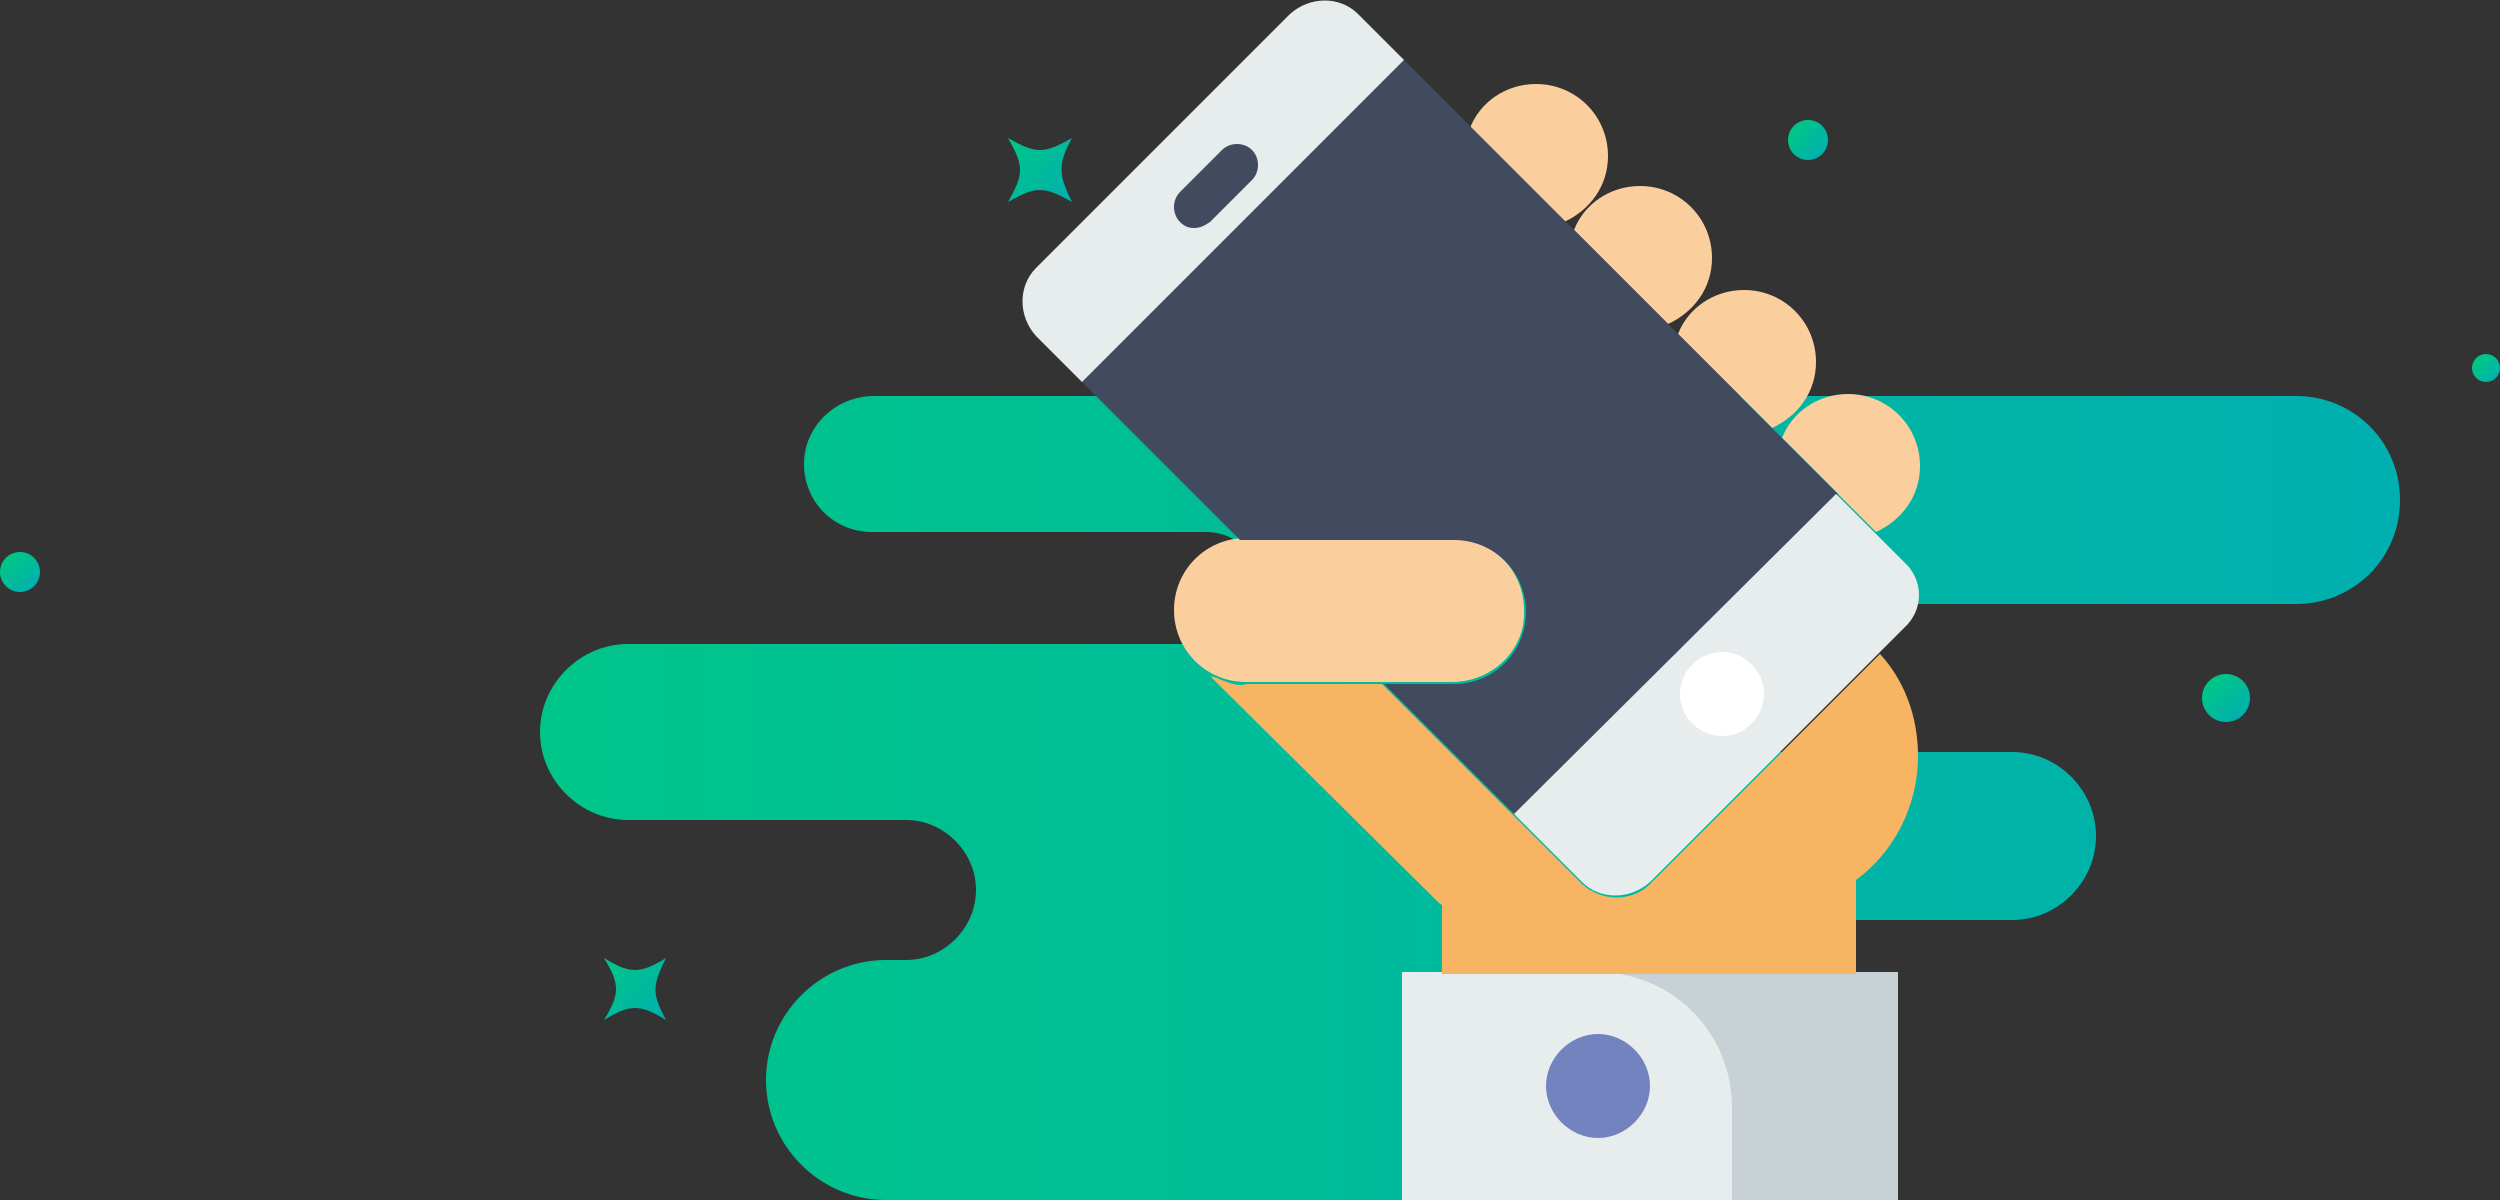
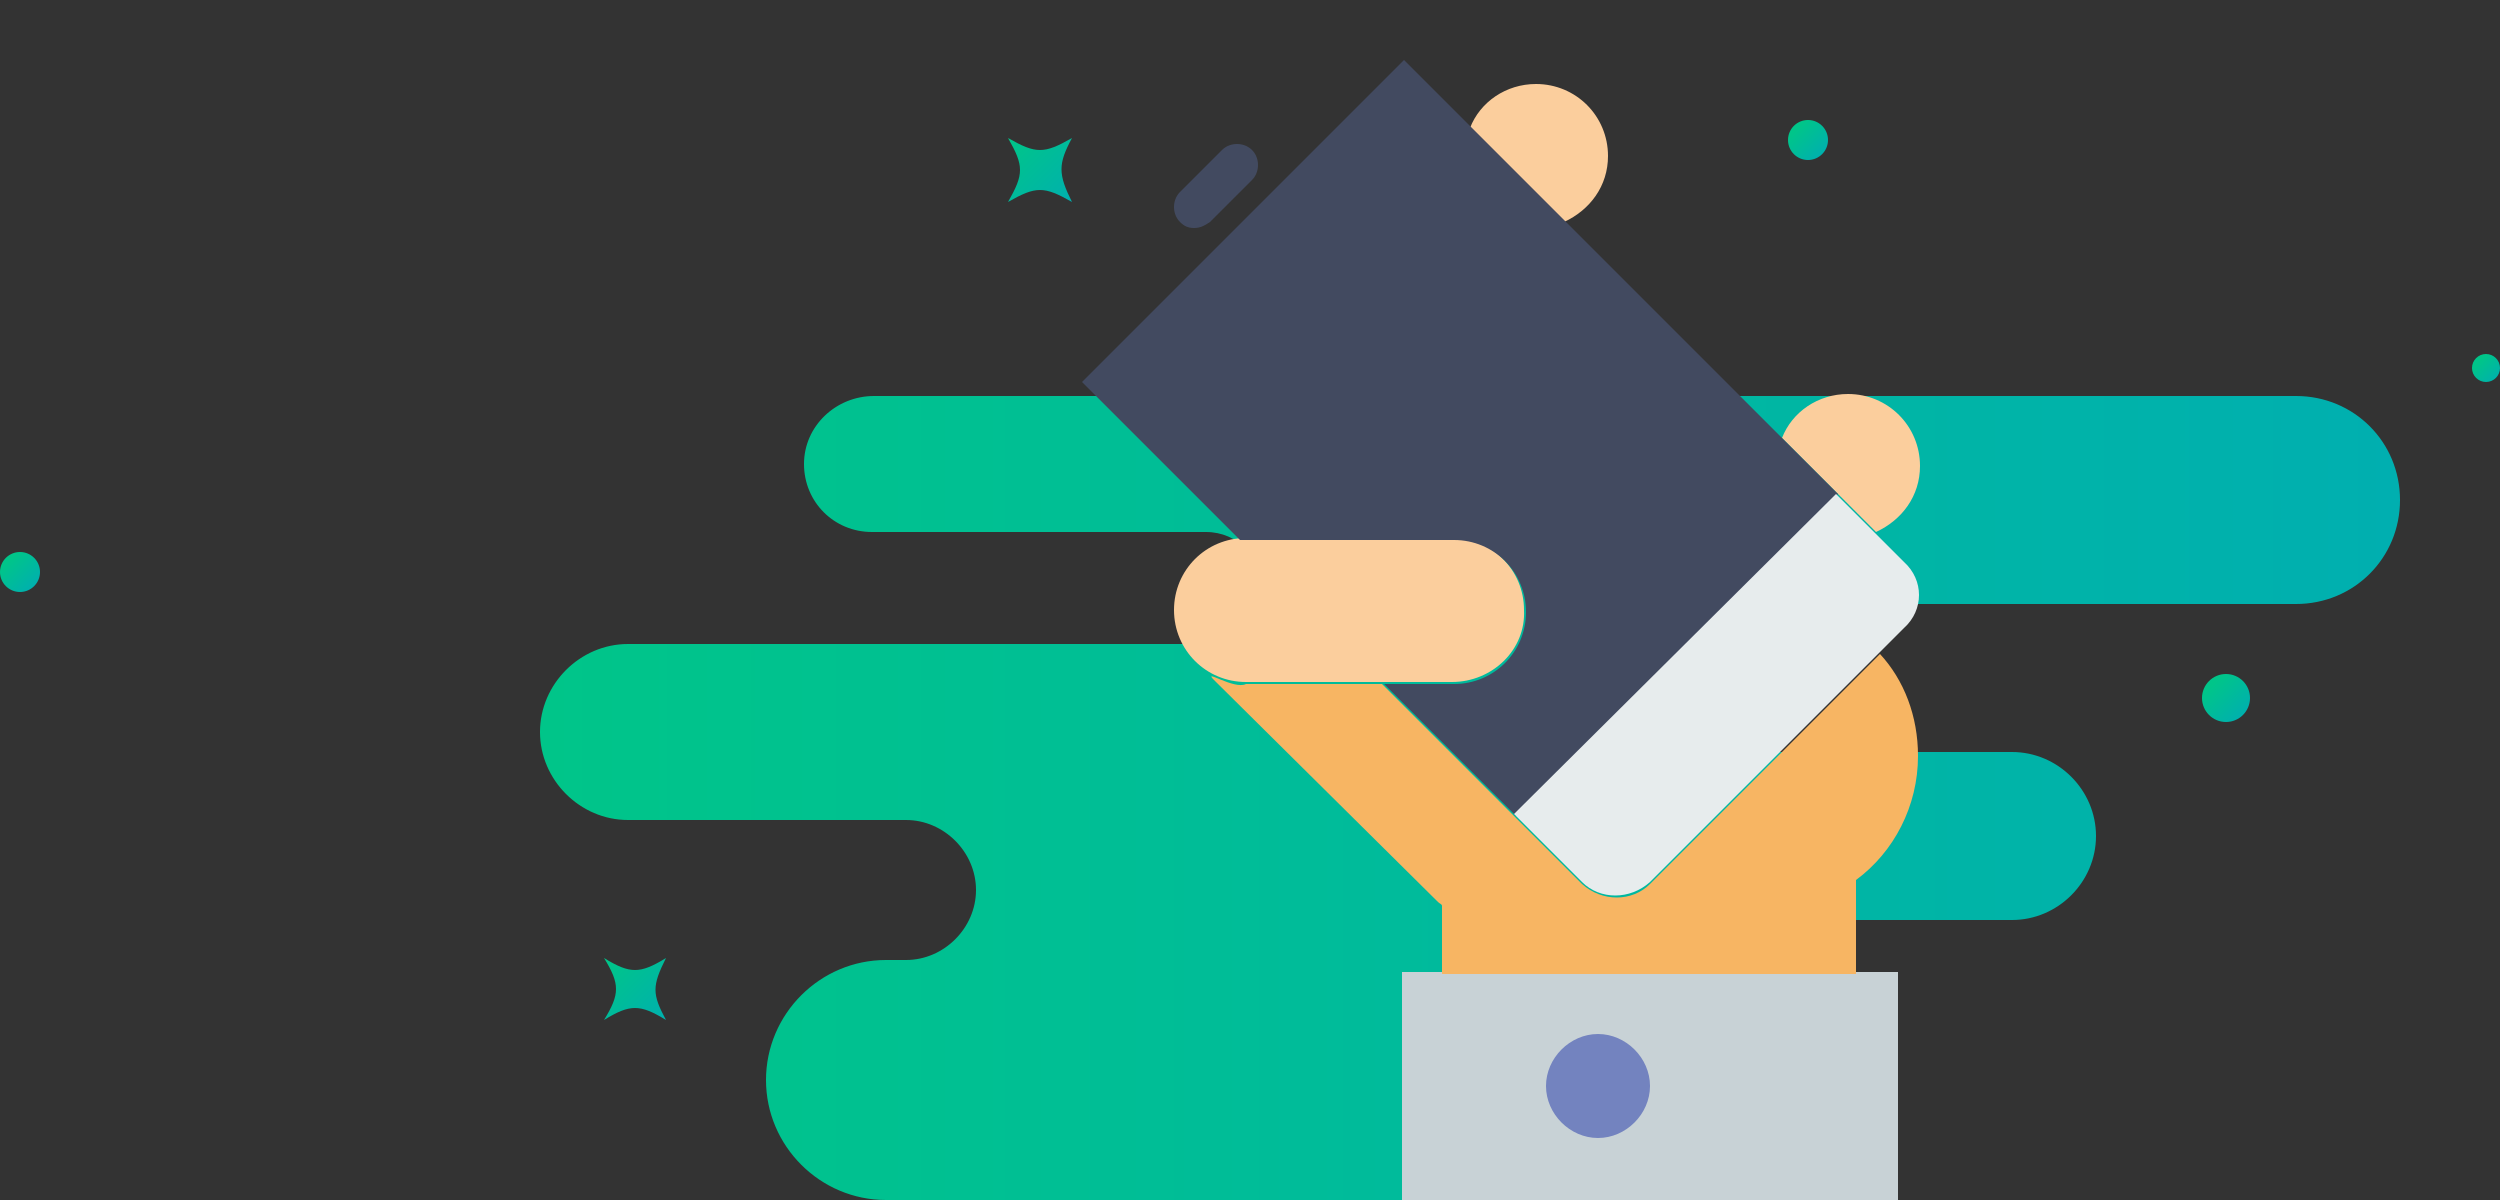
<svg xmlns="http://www.w3.org/2000/svg" version="1.1" id="Layer_1" x="0px" y="0px" viewBox="0 0 125 60" enable-background="new 0 0 125 60" xml:space="preserve">
  <rect x="0" y="0" width="125" height="60" fill="#333333" stroke="none" />
  <g>
    <g>
      <linearGradient id="SVGID_1_" gradientUnits="userSpaceOnUse" x1="27.001" y1="39.894" x2="120.001" y2="39.894">
        <stop offset="0" style="stop-color:#00C589" />
        <stop offset="1" style="stop-color:#00AFB0" />
      </linearGradient>
      <path fill="url(#SVGID_1_)" d="M40.2,23.2L40.2,23.2c0,1.9,1.5,3.4,3.4,3.4h16.7c1.6,0,2.8,1.3,2.8,2.8l0,0c0,1.6-1.3,2.8-2.8,2.8    H31.4c-2.4,0-4.4,2-4.4,4.4v0c0,2.4,2,4.4,4.4,4.4h13.9c1.9,0,3.5,1.6,3.5,3.5v0c0,1.9-1.6,3.5-3.5,3.5h-1c-3.3,0-6,2.7-6,6l0,0    c0,3.3,2.7,6,6,6h41.9c2.2,0,4-1.8,4-4l0,0c0-2.2-1.8-4-4-4h-2.1c-1.7,0-3-1.4-3-3l0,0c0-1.7,1.4-3,3-3h16.5    c2.3,0,4.2-1.9,4.2-4.2v0c0-2.3-1.9-4.2-4.2-4.2H88.3c-2.1,0-3.7-1.7-3.7-3.7v0c0-2.1,1.7-3.7,3.7-3.7h26.5c2.9,0,5.2-2.3,5.2-5.2    v0c0-2.9-2.3-5.2-5.2-5.2H43.7C41.8,19.8,40.2,21.3,40.2,23.2z" />
    </g>
    <g>
      <g id="XMLID_584_">
        <linearGradient id="SVGID_2_" gradientUnits="userSpaceOnUse" x1="296.931" y1="349.853" x2="298.317" y2="349.853" gradientTransform="matrix(0.705 0.71 -0.71 0.705 162.952 -439.334)">
          <stop offset="0" style="stop-color:#00C589" />
          <stop offset="1" style="stop-color:#00AFB0" />
        </linearGradient>
        <circle fill="url(#SVGID_2_)" cx="124.3" cy="18.4" r="0.7" />
      </g>
      <g id="XMLID_32_">
        <linearGradient id="SVGID_3_" gradientUnits="userSpaceOnUse" x1="270.695" y1="403.47" x2="272.082" y2="403.47" gradientTransform="matrix(0.705 0.71 -0.71 0.705 162.952 -439.334)">
          <stop offset="0" style="stop-color:#00C589" />
          <stop offset="1" style="stop-color:#00AFB0" />
        </linearGradient>
        <circle fill="url(#SVGID_3_)" cx="67.8" cy="37.5" r="0.7" />
      </g>
      <g id="XMLID_22_">
        <linearGradient id="SVGID_4_" gradientUnits="userSpaceOnUse" x1="264.647" y1="365.946" x2="266.577" y2="365.946" gradientTransform="matrix(0.705 0.71 -0.71 0.705 162.952 -439.334)">
          <stop offset="0" style="stop-color:#00C589" />
          <stop offset="1" style="stop-color:#00AFB0" />
        </linearGradient>
        <circle fill="url(#SVGID_4_)" cx="90.4" cy="7" r="1" />
      </g>
      <g id="XMLID_276_">
        <linearGradient id="SVGID_5_" gradientUnits="userSpaceOnUse" x1="216.994" y1="444.619" x2="218.924" y2="444.619" gradientTransform="matrix(0.705 0.71 -0.71 0.705 162.952 -439.334)">
          <stop offset="0" style="stop-color:#00C589" />
          <stop offset="1" style="stop-color:#00AFB0" />
        </linearGradient>
        <circle fill="url(#SVGID_5_)" cx="1" cy="28.6" r="1" />
      </g>
      <g id="XMLID_24_">
        <linearGradient id="SVGID_6_" gradientUnits="userSpaceOnUse" x1="298.992" y1="370.793" x2="301.298" y2="370.793" gradientTransform="matrix(0.705 0.71 -0.71 0.705 162.952 -439.334)">
          <stop offset="0" style="stop-color:#00C589" />
          <stop offset="1" style="stop-color:#00AFB0" />
        </linearGradient>
        <circle fill="url(#SVGID_6_)" cx="111.3" cy="34.9" r="1.2" />
      </g>
      <g id="XMLID_18_">
        <linearGradient id="SVGID_7_" gradientUnits="userSpaceOnUse" x1="252.315" y1="437.461" x2="256.662" y2="437.461" gradientTransform="matrix(0.705 0.71 -0.71 0.705 162.952 -439.334)">
          <stop offset="0" style="stop-color:#00C589" />
          <stop offset="1" style="stop-color:#00AFB0" />
        </linearGradient>
        <path fill="url(#SVGID_7_)" d="M33.3,51c-1.3-0.8-1.8-0.8-3.1,0c0.8-1.3,0.8-1.8,0-3.1c1.3,0.8,1.8,0.8,3.1,0     C32.6,49.3,32.6,49.7,33.3,51z" />
      </g>
      <g id="XMLID_19_">
        <linearGradient id="SVGID_8_" gradientUnits="userSpaceOnUse" x1="237.417" y1="394.19" x2="241.934" y2="394.19" gradientTransform="matrix(0.705 0.71 -0.71 0.705 162.952 -439.334)">
          <stop offset="0" style="stop-color:#00C589" />
          <stop offset="1" style="stop-color:#00AFB0" />
        </linearGradient>
        <path fill="url(#SVGID_8_)" d="M53.6,10.1c-1.4-0.8-1.8-0.8-3.2,0c0.8-1.4,0.8-1.8,0-3.2c1.4,0.8,1.8,0.8,3.2,0     C52.9,8.2,52.9,8.7,53.6,10.1z" />
      </g>
    </g>
    <g>
      <rect x="70.1" y="48.6" fill="#C8D2D6" width="24.8" height="11.4" />
-       <path fill="#E7ECED" d="M86.6,60H70.1V48.6h9.7c3.8,0,6.8,3,6.8,6.8V60z M86.6,60" />
      <path fill="#7383BF" d="M82.5,54.3c0,1.4-1.2,2.6-2.6,2.6c-1.4,0-2.6-1.2-2.6-2.6c0-1.4,1.2-2.6,2.6-2.6    C81.3,51.7,82.5,52.9,82.5,54.3L82.5,54.3z M82.5,54.3" />
      <path fill="#FBCE9D" d="M78.2,11.1c1.3-0.6,2.2-1.8,2.2-3.3c0-2-1.6-3.6-3.6-3.6c-1.5,0-2.8,0.9-3.3,2.2L78.2,11.1z M78.2,11.1" />
-       <path fill="#FBCE9D" d="M83.4,16.2c1.3-0.6,2.2-1.8,2.2-3.3c0-2-1.6-3.6-3.6-3.6c-1.5,0-2.8,0.9-3.3,2.2L83.4,16.2z M83.4,16.2" />
-       <path fill="#FBCE9D" d="M88.6,21.4c1.3-0.6,2.2-1.8,2.2-3.3c0-2-1.6-3.6-3.6-3.6c-1.5,0-2.8,0.9-3.3,2.2L88.6,21.4z M88.6,21.4" />
      <path fill="#FBCE9D" d="M93.8,26.6c1.3-0.6,2.2-1.8,2.2-3.3c0-2-1.6-3.6-3.6-3.6c-1.5,0-2.8,0.9-3.3,2.2L93.8,26.6z M93.8,26.6" />
      <path fill="#FBCE9D" d="M72.6,34.1H62.3c-2,0-3.6-1.6-3.6-3.6c0-2,1.6-3.6,3.6-3.6h10.3c2,0,3.6,1.6,3.6,3.6    C76.3,32.5,74.6,34.1,72.6,34.1L72.6,34.1z M72.6,34.1" />
      <path fill="#F7B563" d="M94,32.7L82.5,44.2c-0.9,0.9-2.4,0.9-3.4,0l-10-10h-6.8c-0.6,0.3-2.2-0.8-1.6-0.2l11.2,11.1    c0.1,0.1,0.2,0.1,0.2,0.2v3.4h20.7V44c1.9-1.4,3.1-3.7,3.1-6.2C95.9,35.8,95.2,34,94,32.7L94,32.7z M94,32.7" />
      <g>
        <path fill="#424A60" d="M70.2,3L54.1,19.1l7.9,7.9c0.1,0,0.3,0,0.4,0h10.3c2,0,3.6,1.6,3.6,3.6c0,2-1.6,3.6-3.6,3.6h-3.5l6.6,6.6     l16.1-16.1L70.2,3z M70.2,3" />
-         <path fill="#E7ECED" d="M70.2,3l-2.3-2.3c-0.9-0.9-2.4-0.9-3.4,0L51.8,13.4c-0.9,0.9-0.9,2.4,0,3.4l2.3,2.3L70.2,3z M70.2,3" />
        <path fill="#E7ECED" d="M95.2,28.1l-3.4-3.4L75.7,40.7l3.4,3.4c0.9,0.9,2.4,0.9,3.4,0l12.7-12.7C96.2,30.5,96.2,29,95.2,28.1     L95.2,28.1z M95.2,28.1" />
      </g>
-       <path fill="#FFFFFF" d="M88.2,34.7c0,1.1-0.9,2.1-2.1,2.1c-1.1,0-2.1-0.9-2.1-2.1c0-1.1,0.9-2.1,2.1-2.1    C87.2,32.6,88.2,33.5,88.2,34.7L88.2,34.7z M88.2,34.7" />
      <path fill="#424A60" d="M59.7,11.4c-0.3,0-0.5-0.1-0.7-0.3c-0.4-0.4-0.4-1.1,0-1.5l2.1-2.1c0.4-0.4,1.1-0.4,1.5,0    c0.4,0.4,0.4,1.1,0,1.5l-2.1,2.1C60.2,11.3,60,11.4,59.7,11.4L59.7,11.4z M59.7,11.4" />
    </g>
  </g>
</svg>